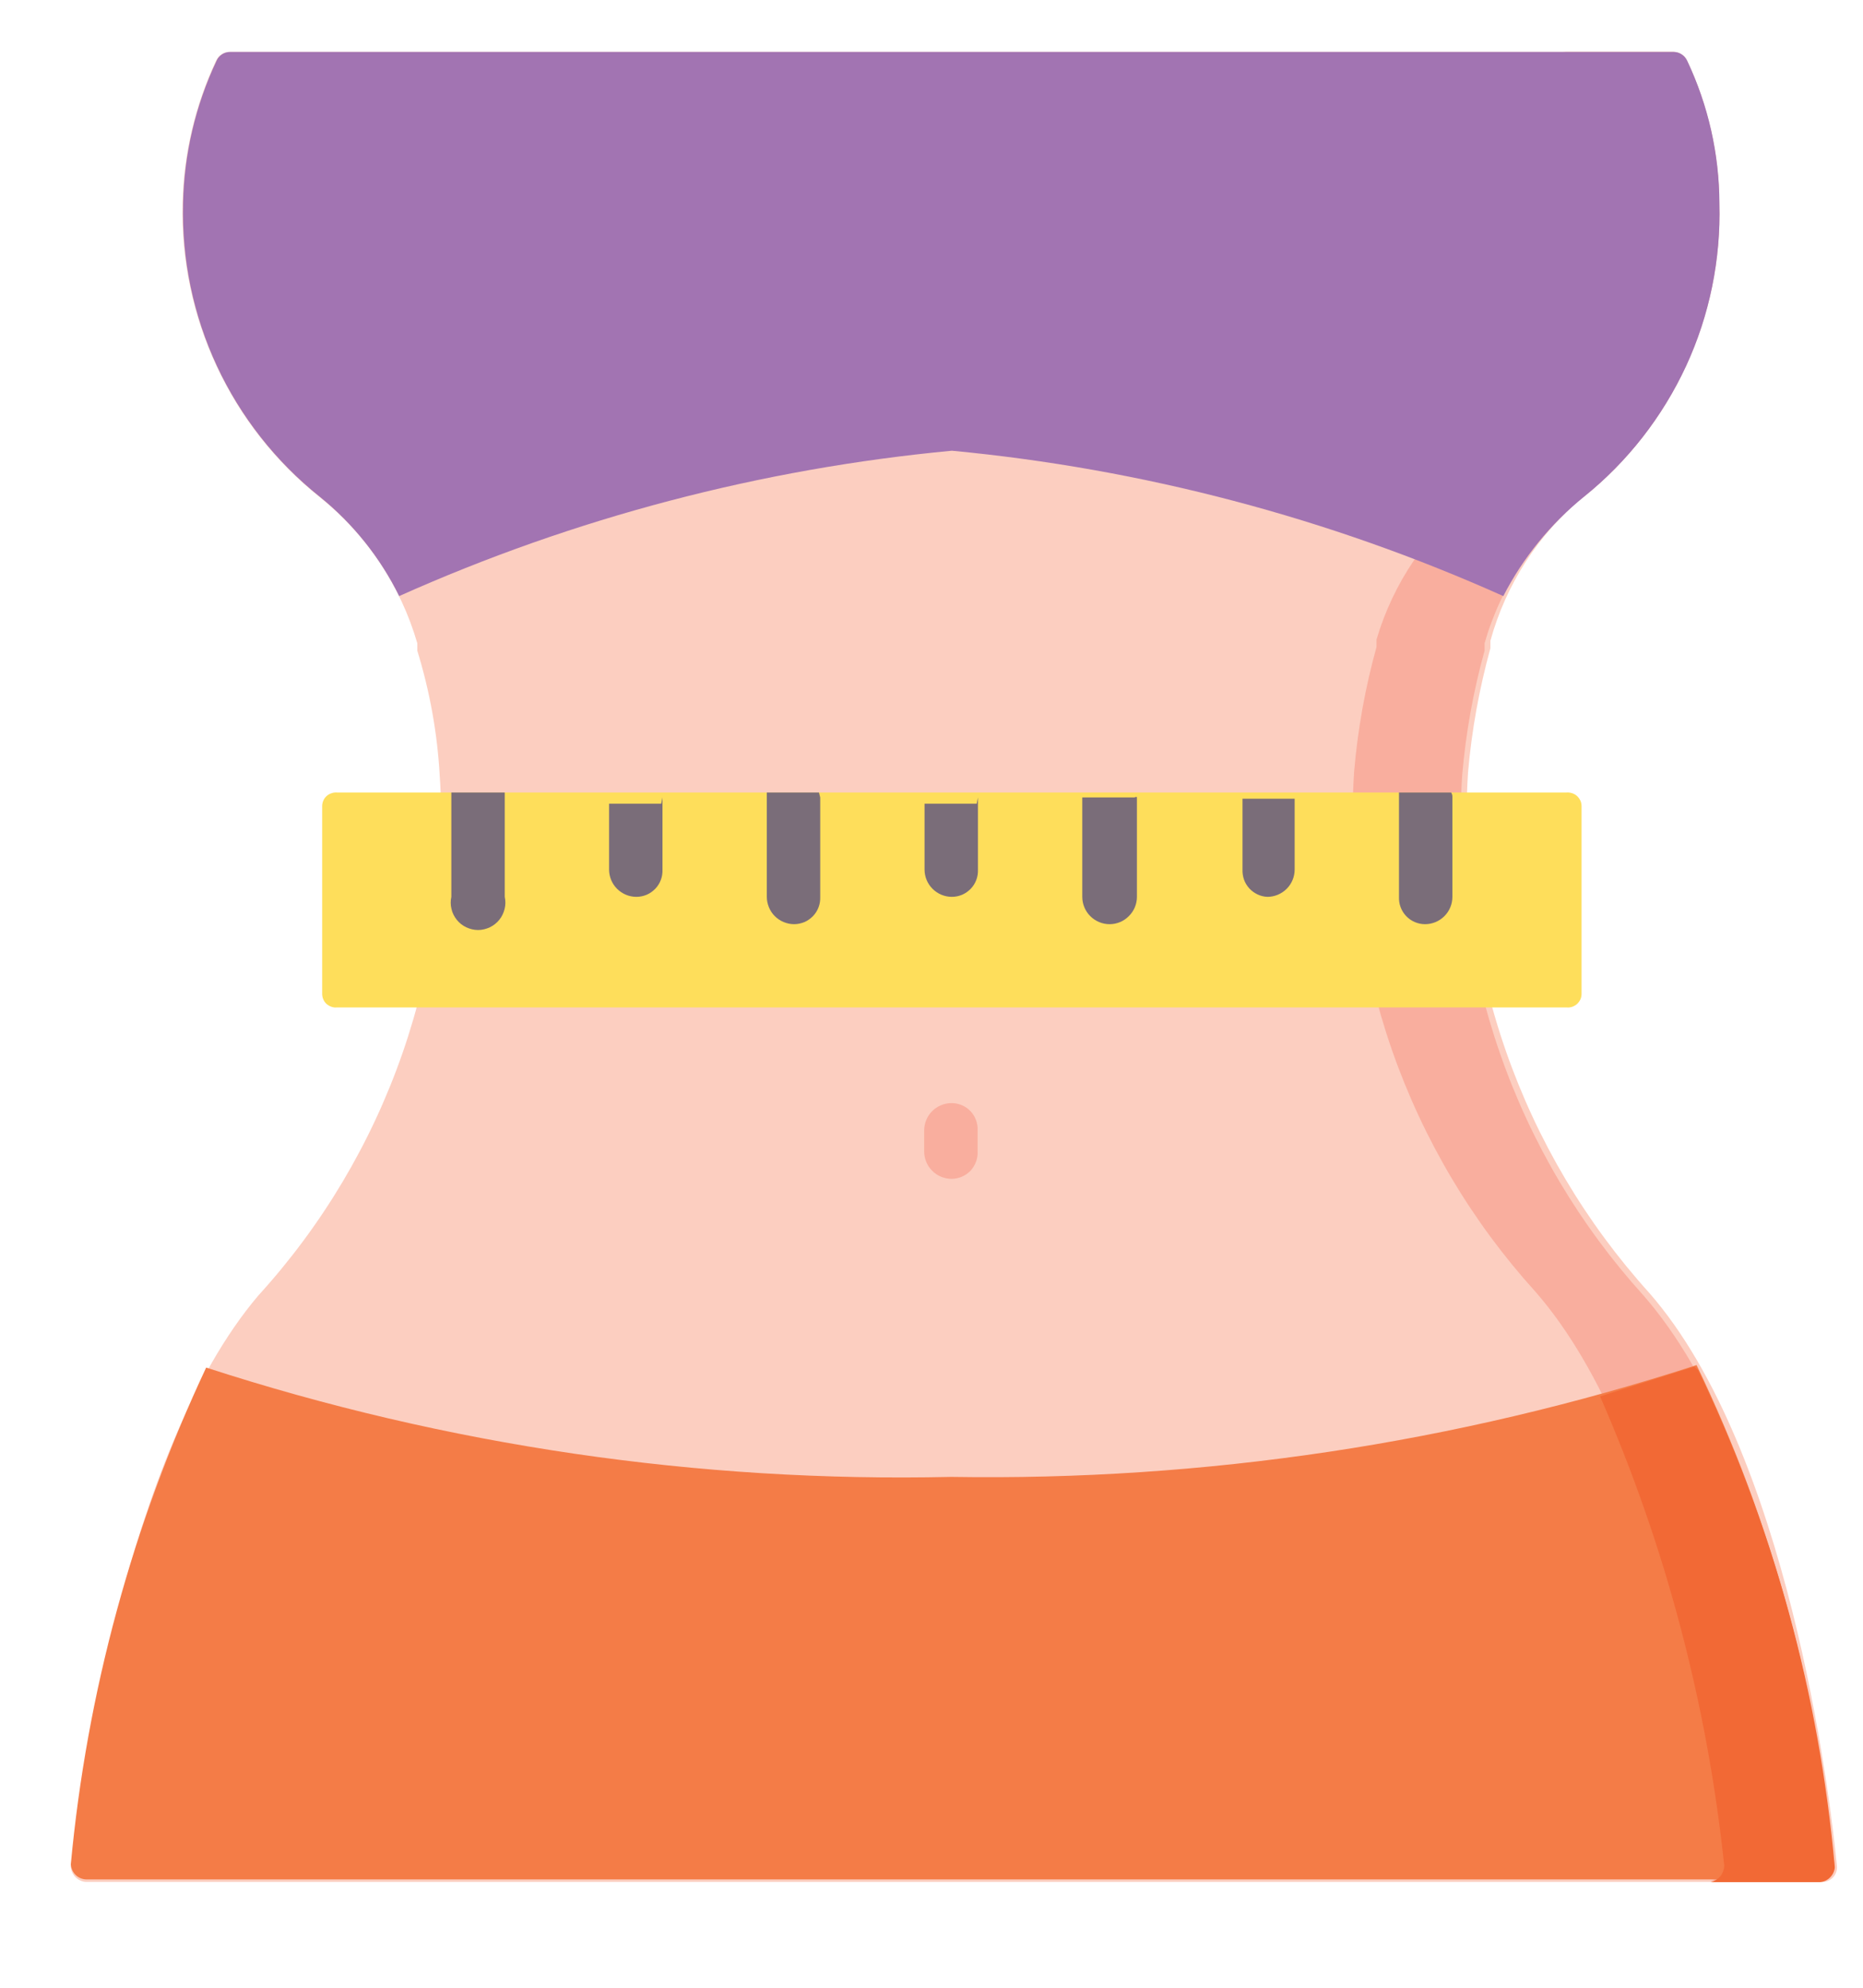
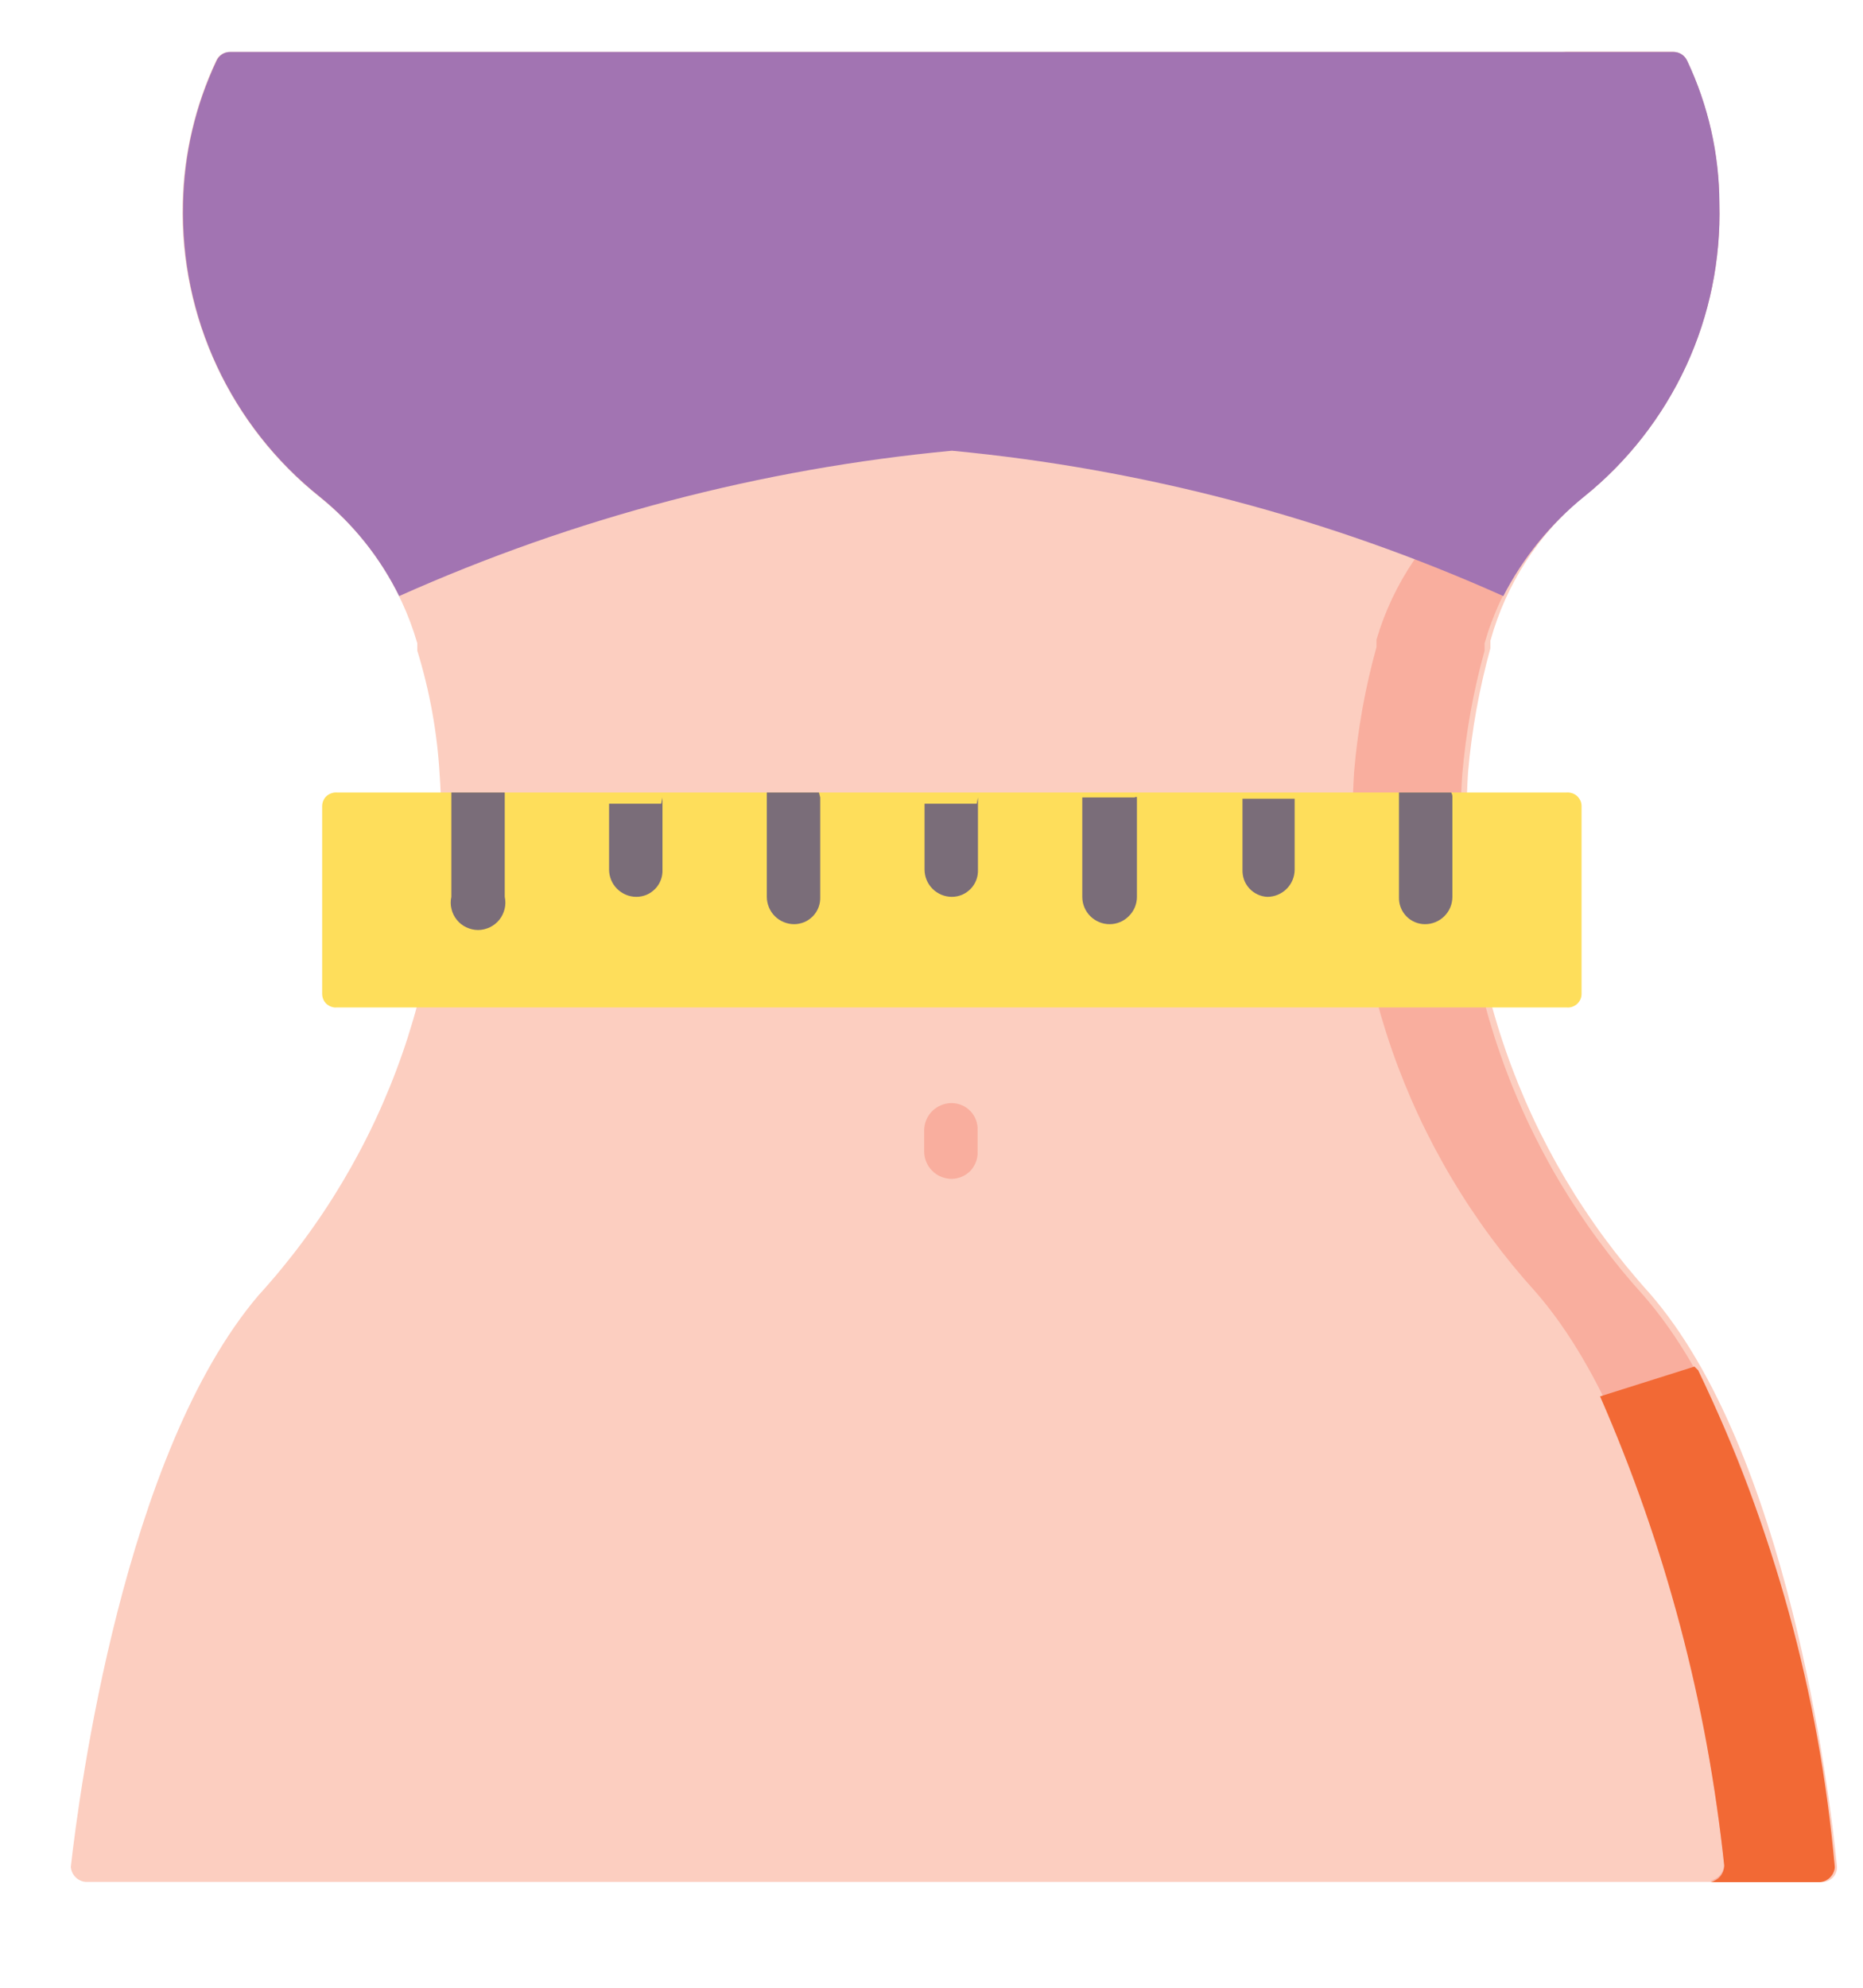
<svg xmlns="http://www.w3.org/2000/svg" width="15" height="16" viewBox="0 0 15 16" fill="none">
  <path d="M2.08 10.428C2.594 9.864 2.988 9.202 3.239 8.482C3.49 7.762 3.592 6.999 3.54 6.238C3.521 5.899 3.46 5.563 3.36 5.238V5.178C3.225 4.713 2.949 4.3 2.57 3.998C2.217 3.716 1.935 3.356 1.744 2.947C1.553 2.537 1.459 2.09 1.47 1.638C1.479 1.24 1.571 0.848 1.74 0.488C1.75 0.467 1.765 0.449 1.785 0.437C1.804 0.424 1.827 0.418 1.85 0.418H13.47C13.493 0.418 13.516 0.424 13.536 0.437C13.555 0.449 13.571 0.467 13.58 0.488C13.751 0.847 13.84 1.24 13.84 1.638C13.853 2.089 13.761 2.537 13.572 2.946C13.383 3.355 13.102 3.716 12.75 3.998C12.387 4.298 12.125 4.703 12 5.158V5.218C11.91 5.545 11.849 5.88 11.82 6.218C11.771 6.979 11.874 7.741 12.125 8.461C12.376 9.181 12.769 9.843 13.28 10.408C14.39 11.678 14.73 14.408 14.79 15.018C14.793 15.048 14.785 15.079 14.766 15.103C14.747 15.127 14.72 15.143 14.69 15.148H0.69C0.659 15.146 0.63 15.132 0.608 15.11C0.586 15.088 0.573 15.059 0.57 15.028C0.64 14.408 1 11.698 2.08 10.428Z" fill="#FCCEC0" />
  <path d="M13.233 10.428C12.721 9.863 12.328 9.201 12.078 8.481C11.827 7.761 11.723 6.999 11.773 6.238C11.802 5.9 11.862 5.565 11.953 5.238V5.178C12.087 4.71 12.367 4.296 12.753 3.998C13.104 3.716 13.386 3.355 13.575 2.946C13.764 2.537 13.856 2.089 13.843 1.638C13.842 1.24 13.753 0.847 13.583 0.488C13.573 0.467 13.558 0.449 13.538 0.437C13.518 0.424 13.496 0.418 13.473 0.418H12.583C12.606 0.418 12.629 0.424 12.648 0.437C12.668 0.449 12.683 0.467 12.693 0.488C12.877 0.848 12.983 1.244 13.003 1.648C13.002 2.1 12.899 2.547 12.702 2.954C12.505 3.361 12.218 3.718 11.863 3.998C11.49 4.291 11.217 4.693 11.083 5.148V5.208C10.992 5.535 10.932 5.87 10.903 6.208C10.853 6.969 10.957 7.731 11.207 8.451C11.458 9.171 11.851 9.833 12.363 10.398C13.473 11.668 13.813 14.398 13.883 15.008C13.881 15.039 13.87 15.068 13.85 15.092C13.83 15.115 13.803 15.131 13.773 15.138H14.653C14.684 15.136 14.713 15.122 14.735 15.1C14.757 15.078 14.77 15.049 14.773 15.018C14.683 14.408 14.343 11.698 13.233 10.428Z" fill="#F9AE9E" />
  <path d="M12.754 3.998C12.484 4.217 12.263 4.489 12.104 4.798C10.697 4.168 9.197 3.773 7.664 3.628C6.126 3.773 4.623 4.168 3.214 4.798C3.061 4.488 2.843 4.215 2.574 3.998C2.221 3.716 1.938 3.356 1.747 2.947C1.556 2.537 1.463 2.09 1.474 1.638C1.482 1.24 1.574 0.848 1.744 0.488C1.753 0.467 1.769 0.449 1.788 0.437C1.808 0.424 1.83 0.418 1.854 0.418H13.473C13.497 0.418 13.519 0.424 13.539 0.437C13.558 0.449 13.574 0.467 13.584 0.488C13.754 0.847 13.843 1.24 13.844 1.638C13.856 2.089 13.765 2.537 13.576 2.946C13.386 3.355 13.105 3.716 12.754 3.998Z" fill="#A274B2" />
-   <path d="M14.74 14.998C14.743 15.029 14.735 15.059 14.716 15.083C14.697 15.107 14.67 15.123 14.64 15.128H0.69C0.659 15.126 0.63 15.113 0.608 15.091C0.586 15.069 0.573 15.039 0.57 15.008C0.699 13.622 1.068 12.268 1.66 11.008C3.597 11.637 5.625 11.934 7.66 11.888C9.696 11.921 11.724 11.617 13.66 10.988C14.264 12.245 14.637 13.6 14.76 14.988L14.74 14.998Z" fill="#F47C47" />
  <path d="M13.643 11L12.883 11.24C13.409 12.441 13.746 13.716 13.883 15.02C13.881 15.051 13.87 15.08 13.85 15.104C13.83 15.127 13.803 15.143 13.773 15.15H14.653C14.684 15.148 14.713 15.134 14.735 15.112C14.757 15.09 14.771 15.061 14.773 15.03C14.649 13.641 14.277 12.286 13.673 11.03L13.643 11Z" fill="#F26935" />
  <path d="M7.661 8.879C7.633 8.879 7.604 8.885 7.577 8.896C7.551 8.907 7.526 8.923 7.506 8.943C7.485 8.964 7.469 8.988 7.458 9.015C7.447 9.041 7.441 9.07 7.441 9.099V9.269C7.441 9.298 7.447 9.326 7.458 9.353C7.469 9.38 7.485 9.404 7.506 9.424C7.526 9.445 7.551 9.461 7.577 9.472C7.604 9.483 7.633 9.489 7.661 9.489C7.69 9.489 7.718 9.483 7.744 9.472C7.77 9.461 7.794 9.444 7.814 9.424C7.833 9.403 7.848 9.379 7.858 9.352C7.868 9.326 7.873 9.297 7.871 9.269V9.099C7.873 9.07 7.868 9.042 7.858 9.015C7.848 8.989 7.833 8.964 7.814 8.944C7.794 8.923 7.77 8.907 7.744 8.896C7.718 8.885 7.69 8.879 7.661 8.879Z" fill="#F9AE9E" />
  <path d="M12.734 6.489V7.999C12.734 8.015 12.731 8.03 12.725 8.044C12.718 8.058 12.709 8.071 12.698 8.081C12.687 8.091 12.673 8.099 12.659 8.104C12.644 8.109 12.629 8.111 12.614 8.109H2.714C2.698 8.111 2.683 8.109 2.669 8.104C2.654 8.099 2.641 8.091 2.629 8.081C2.618 8.071 2.609 8.058 2.603 8.044C2.597 8.03 2.594 8.015 2.594 7.999V6.489C2.594 6.474 2.597 6.459 2.603 6.445C2.609 6.431 2.618 6.418 2.629 6.408C2.641 6.397 2.654 6.39 2.669 6.385C2.683 6.38 2.698 6.378 2.714 6.379H12.614C12.629 6.378 12.644 6.38 12.659 6.385C12.673 6.39 12.687 6.397 12.698 6.408C12.709 6.418 12.718 6.431 12.725 6.445C12.731 6.459 12.734 6.474 12.734 6.489Z" fill="#FEDE5B" />
  <path d="M4.064 6.419V7.219C4.071 7.251 4.071 7.284 4.063 7.316C4.055 7.348 4.041 7.378 4.02 7.404C4 7.429 3.973 7.45 3.944 7.464C3.914 7.478 3.882 7.486 3.849 7.486C3.816 7.486 3.784 7.478 3.754 7.464C3.724 7.45 3.698 7.429 3.678 7.404C3.657 7.378 3.642 7.348 3.635 7.316C3.627 7.284 3.627 7.251 3.634 7.219V6.379H4.064V6.419ZM5.334 6.419V6.999C5.335 7.027 5.331 7.056 5.321 7.082C5.311 7.109 5.296 7.133 5.276 7.154C5.256 7.174 5.233 7.191 5.207 7.202C5.181 7.213 5.152 7.219 5.124 7.219C5.066 7.219 5.01 7.196 4.968 7.154C4.927 7.113 4.904 7.057 4.904 6.999V6.469H5.324L5.334 6.419ZM6.604 6.419V7.219C6.605 7.247 6.601 7.276 6.591 7.302C6.581 7.329 6.566 7.353 6.546 7.374C6.526 7.394 6.503 7.411 6.477 7.422C6.45 7.433 6.422 7.439 6.394 7.439C6.365 7.439 6.336 7.433 6.31 7.422C6.283 7.411 6.259 7.395 6.238 7.374C6.218 7.354 6.202 7.33 6.191 7.303C6.18 7.276 6.174 7.248 6.174 7.219C6.174 7.219 6.174 6.389 6.174 6.379H6.594L6.604 6.419ZM7.874 6.419V6.999C7.875 7.027 7.871 7.056 7.861 7.082C7.851 7.109 7.836 7.133 7.816 7.154C7.796 7.174 7.773 7.191 7.747 7.202C7.721 7.213 7.692 7.219 7.664 7.219C7.606 7.219 7.55 7.196 7.508 7.154C7.467 7.113 7.444 7.057 7.444 6.999V6.469H7.864L7.874 6.419ZM9.154 6.419V7.219C9.154 7.277 9.131 7.333 9.089 7.374C9.048 7.416 8.992 7.439 8.934 7.439C8.876 7.439 8.82 7.416 8.778 7.374C8.737 7.333 8.714 7.277 8.714 7.219V6.419H9.134C9.134 6.419 9.154 6.409 9.154 6.419ZM10.424 6.419V6.999C10.424 7.057 10.401 7.113 10.36 7.154C10.318 7.196 10.262 7.219 10.204 7.219C10.176 7.218 10.149 7.211 10.124 7.199C10.099 7.187 10.077 7.171 10.058 7.15C10.04 7.13 10.025 7.106 10.016 7.08C10.007 7.054 10.003 7.026 10.004 6.999V6.429H10.424C10.424 6.426 10.424 6.422 10.424 6.419ZM11.694 6.419V7.219C11.694 7.277 11.671 7.333 11.63 7.374C11.588 7.416 11.532 7.439 11.474 7.439C11.445 7.439 11.417 7.433 11.391 7.422C11.365 7.411 11.341 7.394 11.322 7.374C11.302 7.353 11.287 7.329 11.277 7.302C11.267 7.276 11.263 7.247 11.264 7.219V6.379H11.684C11.692 6.391 11.695 6.405 11.694 6.419Z" fill="#7A6D79" />
</svg>